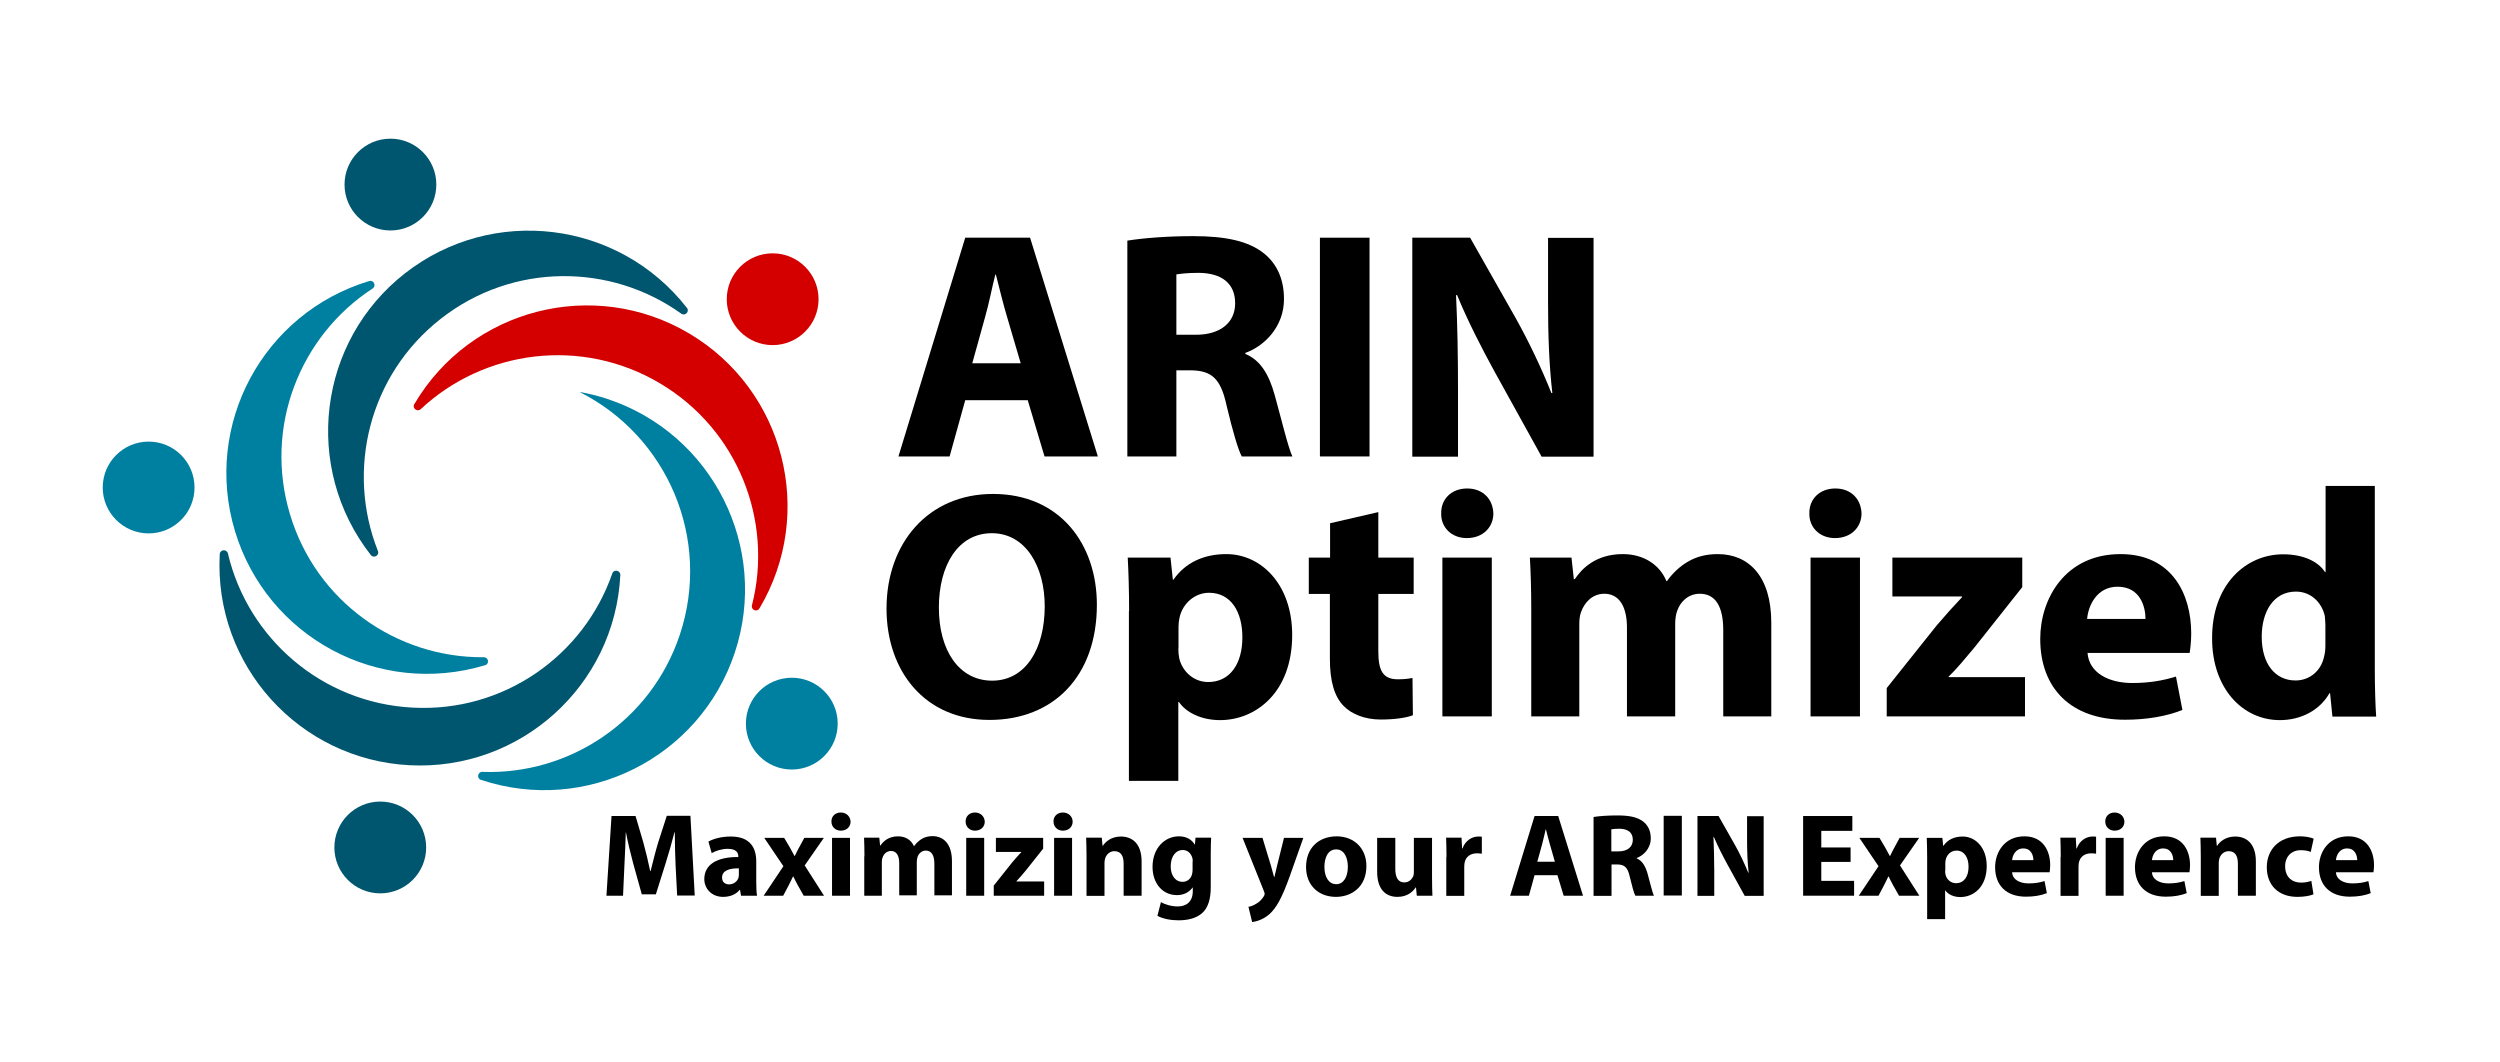
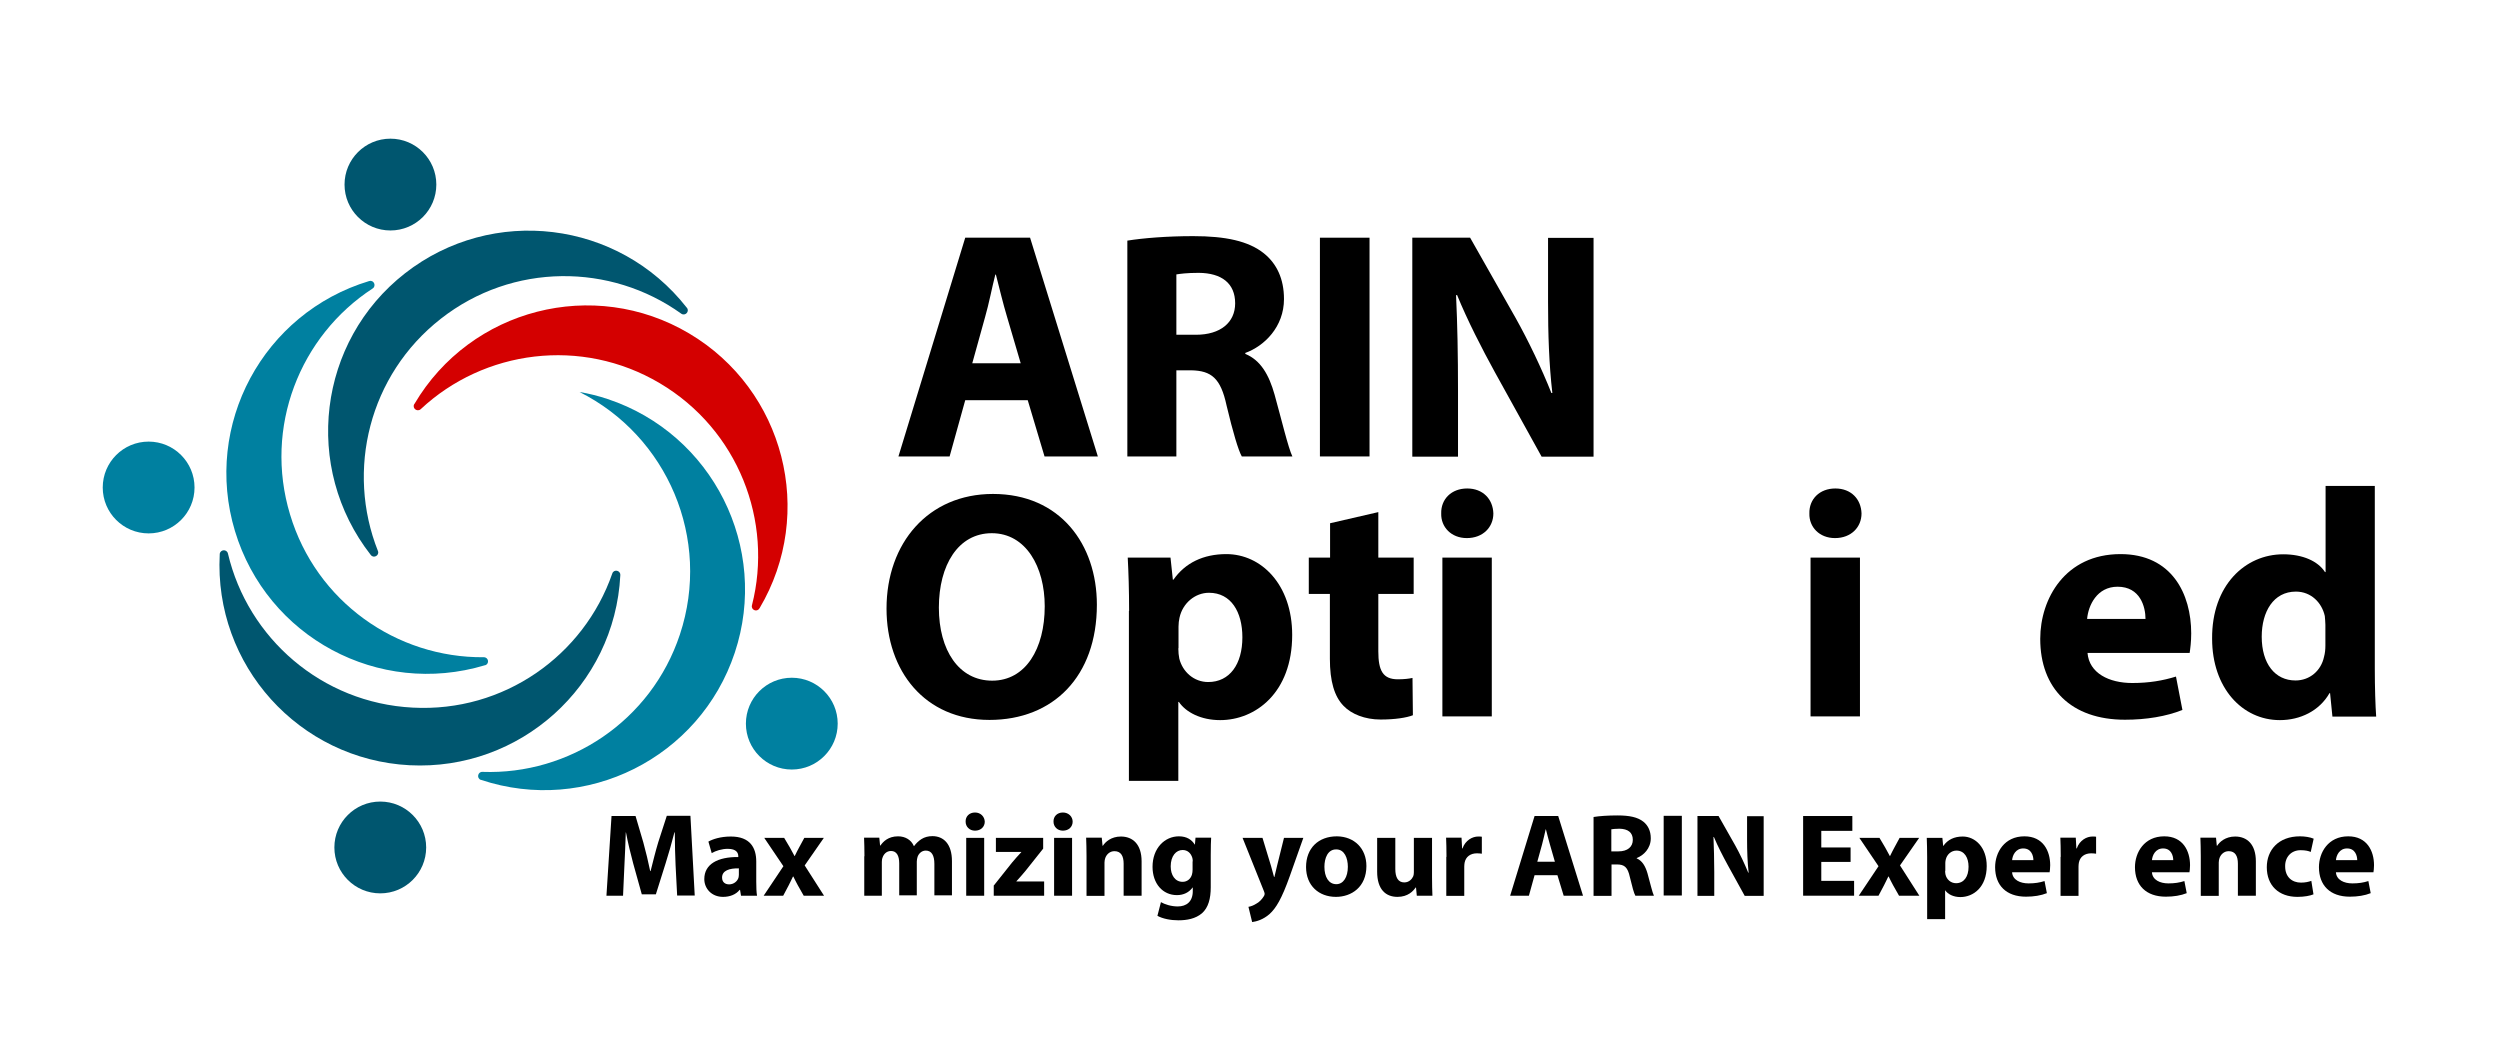
<svg xmlns="http://www.w3.org/2000/svg" version="1.1" id="Layer_1" x="0px" y="0px" viewBox="0 0 1280 544" style="enable-background:new 0 0 1280 544;" xml:space="preserve">
  <style type="text/css">
	.st0{fill:#00566F;}
	.st1{fill:#0080A0;}
	.st2{fill:#D40000;}
</style>
  <g>
    <path d="M494.2,204.9l-8,28.8H460l34.2-112h33.2l34.7,112h-27.3l-8.6-28.8H494.2z M522.6,186l-7-23.8c-2-6.6-4-15-5.7-21.6h-0.3   c-1.7,6.6-3.3,15.1-5.2,21.6l-6.6,23.8H522.6z" />
    <path d="M577.2,123.2c8.1-1.3,20.3-2.3,33.7-2.3c16.6,0,28.3,2.5,36.2,8.8c6.6,5.3,10.3,13.1,10.3,23.4c0,14.3-10.1,24.1-19.8,27.6   v0.5c7.8,3.2,12.1,10.6,15,20.9c3.5,12.6,7,27.3,9.1,31.6h-25.9c-1.8-3.2-4.5-12.3-7.8-26.1c-3-14-7.8-17.8-18.1-18h-7.6v44.1   h-25.1V123.2z M602.3,171.4h10c12.6,0,20.1-6.3,20.1-16.1c0-10.3-7-15.5-18.6-15.6c-6.2,0-9.6,0.5-11.5,0.8V171.4z" />
    <path d="M701.2,121.7v112h-25.4v-112H701.2z" />
    <path d="M723.1,233.7v-112h29.6l23.3,41.1c6.6,11.8,13.3,25.8,18.3,38.4h0.5c-1.7-14.8-2.2-29.9-2.2-46.7v-32.7h23.3v112h-26.6   l-23.9-43.2c-6.6-12-14-26.4-19.4-39.6l-0.5,0.2c0.7,14.8,1,30.6,1,48.9v33.7H723.1z" />
  </g>
  <g>
    <path d="M561.6,309.6c0,36.7-22.3,59-55,59c-33.2,0-52.7-25.1-52.7-57c0-33.6,21.4-58.7,54.5-58.7   C542.8,252.9,561.6,278.7,561.6,309.6z M480.7,311.1c0,21.9,10.3,37.4,27.3,37.4c17.1,0,26.9-16.3,26.9-38.1   c0-20.1-9.6-37.4-27.1-37.4C490.6,273,480.7,289.3,480.7,311.1z" />
    <path d="M578.1,312.8c0-10.6-0.3-19.8-0.7-27.3h21.9l1.2,11.3h0.3c6-8.6,15.3-13.1,27.1-13.1c17.8,0,33.7,15.5,33.7,41.4   c0,29.6-18.8,43.6-36.9,43.6c-9.8,0-17.5-4-21.1-9.3h-0.3v40.4h-25.3V312.8z M603.3,331.9c0,2,0.2,3.8,0.5,5.3   c1.7,6.8,7.5,12,14.8,12c11,0,17.5-9.1,17.5-22.9c0-13-5.8-22.8-17.1-22.8c-7.1,0-13.5,5.3-15.1,12.8c-0.3,1.3-0.5,3-0.5,4.5V331.9   z" />
    <path d="M705.7,262.2v23.3h18.1v18.6h-18.1v29.4c0,9.8,2.3,14.3,10,14.3c3.2,0,5.7-0.3,7.5-0.7l0.2,19.1c-3.3,1.3-9.3,2.2-16.5,2.2   c-8.1,0-15-2.8-19-7c-4.7-4.8-7-12.6-7-24.1v-33.2h-10.8v-18.6H681v-17.6L705.7,262.2z" />
    <path d="M764.6,262.9c0,7-5.3,12.6-13.6,12.6c-8,0-13.3-5.7-13.1-12.6c-0.2-7.3,5.2-12.8,13.3-12.8S764.4,255.6,764.6,262.9z    M738.5,366.8v-81.3h25.3v81.3H738.5z" />
-     <path d="M784,311.4c0-10.1-0.3-18.8-0.7-25.9h21.3l1.2,11h0.5c3.5-5.2,10.6-12.8,24.6-12.8c10.5,0,18.8,5.3,22.3,13.8h0.3   c3-4.2,6.6-7.5,10.5-9.8c4.5-2.7,9.5-4,15.5-4c15.6,0,27.4,11,27.4,35.2v47.9h-24.6v-44.2c0-11.8-3.8-18.6-12-18.6   c-5.8,0-10,4-11.6,8.8c-0.7,1.8-1,4.5-1,6.5v47.5H833v-45.5c0-10.3-3.7-17.3-11.6-17.3c-6.5,0-10.3,5-11.8,9.1c-0.8,2-1,4.3-1,6.3   v47.4H784V311.4z" />
    <path d="M953.1,262.9c0,7-5.3,12.6-13.6,12.6c-8,0-13.3-5.7-13.1-12.6c-0.2-7.3,5.2-12.8,13.3-12.8S952.9,255.6,953.1,262.9z    M927,366.8v-81.3h25.3v81.3H927z" />
-     <path d="M966,352.3l25.6-32.1c4.7-5.5,8.3-9.5,13-14.5v-0.3h-35.7v-19.9h66.5v15.1l-24.4,30.8c-4.5,5.3-8.6,10.5-13.3,15v0.3h39.1   v20.1H966V352.3z" />
    <path d="M1068.8,334.2c0.8,10.5,11.1,15.5,22.9,15.5c8.6,0,15.6-1.2,22.4-3.3l3.3,17.1c-8.3,3.3-18.5,5-29.4,5   c-27.6,0-43.4-16-43.4-41.4c0-20.6,12.8-43.4,41.1-43.4c26.3,0,36.2,20.4,36.2,40.6c0,4.3-0.5,8.1-0.8,10H1068.8z M1098.5,316.9   c0-6.2-2.7-16.5-14.3-16.5c-10.6,0-15,9.6-15.6,16.5H1098.5z" />
    <path d="M1215.9,248.8v93.8c0,9.1,0.3,18.8,0.7,24.3h-22.4l-1.2-12h-0.3c-5.2,9.1-15,13.8-25.4,13.8c-19.3,0-34.7-16.5-34.7-41.7   c-0.2-27.4,17-43.2,36.4-43.2c10,0,17.8,3.5,21.4,9.1h0.3v-44.1H1215.9z M1190.6,319.9c0-1.3-0.2-3.2-0.3-4.5   c-1.5-6.8-7-12.5-14.8-12.5c-11.5,0-17.5,10.3-17.5,23.1c0,13.8,6.8,22.4,17.3,22.4c7.3,0,13.1-5,14.6-12.1   c0.5-1.8,0.7-3.7,0.7-5.8V319.9z" />
  </g>
  <g>
    <path class="st0" d="M211.3,362.3c-46.6-2.4-84.4-35.6-94.6-78.9c-0.6-2.4-4-2.1-4.2,0.3c0,0.1,0,0.1,0,0.2   c-3,56.7,40.6,105,97.2,107.9s105-40.6,107.9-97.2c0-0.1,0-0.1,0-0.2c0.1-2.4-3.3-3.1-4.1-0.8C298.9,335.7,257.9,364.8,211.3,362.3   z" />
    <circle class="st0" cx="194.7" cy="433.9" r="23.5" />
  </g>
  <g>
    <path class="st1" d="M348.1,324.9c-14.7,44.3-56.7,71.9-101.1,70.3c-2.4-0.1-3.1,3.3-0.8,4.1c0,0,0.1,0,0.1,0   c53.8,17.9,112-11.3,129.9-65.1c17.9-53.8-11.3-112-65.1-129.9c-4.8-1.6-9.6-2.8-14.4-3.6C341.6,223.2,364.4,275.8,348.1,324.9z" />
    <circle class="st1" cx="405.4" cy="370.5" r="23.5" />
  </g>
  <g>
    <path class="st1" d="M148.5,263.4c-13.5-44.7,5-91.4,42.3-115.7c2-1.3,0.6-4.5-1.7-3.8c0,0-0.1,0-0.1,0   c-54.3,16.4-85.1,73.6-68.7,128s73.6,85.1,128,68.7c0,0,0.1,0,0.1,0c2.3-0.7,1.8-4.1-0.7-4.1C203.1,336.9,161.9,308.1,148.5,263.4z   " />
    <circle class="st1" cx="76.1" cy="249.6" r="23.5" />
  </g>
  <g>
    <path class="st2" d="M337.8,196.2C378,220,396,266.9,385,309.9c-0.6,2.4,2.6,3.7,3.8,1.6c0,0,0.1-0.1,0.1-0.1   c28.9-48.8,12.7-111.8-36.1-140.7S241,158,212.2,206.8c0,0-0.1,0.1-0.1,0.1c-1.2,2.1,1.5,4.2,3.3,2.6   C247.8,179.2,297.6,172.4,337.8,196.2z" />
-     <circle class="st2" cx="395.6" cy="153.2" r="23.5" />
  </g>
  <g>
    <path class="st0" d="M225.7,163.2c36.8-28.8,87-28.5,123.1-2.6c2,1.4,4.4-1.1,2.9-3c0,0-0.1-0.1-0.1-0.1   c-35-44.7-99.5-52.5-144.2-17.6s-52.5,99.5-17.6,144.2c0,0,0.1,0.1,0.1,0.1c1.5,1.9,4.5,0.1,3.6-2.1   C177.1,240.8,188.9,192,225.7,163.2z" />
    <circle class="st0" cx="199.9" cy="94.5" r="23.5" />
  </g>
  <g>
    <path d="M345.9,443c-0.2-4.9-0.4-10.8-0.4-16.8h-0.2c-1.3,5.2-3,11-4.5,15.8l-5,15.9h-7.2l-4.4-15.8c-1.3-4.8-2.7-10.6-3.7-15.9   h-0.1c-0.2,5.5-0.4,11.8-0.7,16.9l-0.7,15.5h-8.5l2.6-40.8h12.3l4,13.6c1.3,4.7,2.5,9.8,3.5,14.6h0.2c1.2-4.7,2.5-10.1,3.9-14.7   l4.4-13.6h12.1l2.2,40.8h-9L345.9,443z" />
    <path d="M379.4,458.6l-0.5-3h-0.2c-1.9,2.4-5,3.6-8.5,3.6c-6,0-9.6-4.4-9.6-9.1c0-7.7,6.9-11.4,17.4-11.3v-0.4   c0-1.6-0.8-3.8-5.4-3.8c-3,0-6.2,1-8.2,2.2l-1.7-5.9c2.1-1.2,6.1-2.6,11.5-2.6c9.9,0,13,5.8,13,12.8v10.3c0,2.8,0.1,5.6,0.4,7.2   H379.4z M378.3,444.6c-4.8-0.1-8.6,1.1-8.6,4.7c0,2.4,1.6,3.5,3.6,3.5c2.3,0,4.2-1.5,4.8-3.4c0.1-0.5,0.2-1,0.2-1.6V444.6z" />
    <path d="M401.5,429l2.9,4.9c0.8,1.5,1.6,3,2.4,4.4h0.1c0.8-1.6,1.5-3.1,2.3-4.5l2.6-4.8h10l-9.8,14.1l9.9,15.5h-10.4l-3-5.3   c-0.8-1.5-1.6-3-2.3-4.5h-0.2c-0.7,1.6-1.5,3-2.2,4.5l-2.8,5.3H391l10.1-15.1l-9.8-14.5H401.5z" />
-     <path d="M435.5,420.7c0,2.5-1.9,4.6-5,4.6c-2.9,0-4.8-2.1-4.8-4.6c-0.1-2.7,1.9-4.7,4.8-4.7S435.4,418.1,435.5,420.7z M426,458.6   V429h9.2v29.6H426z" />
    <path d="M442.6,438.4c0-3.7-0.1-6.8-0.2-9.5h7.8l0.4,4h0.2c1.3-1.9,3.9-4.7,9-4.7c3.8,0,6.8,1.9,8.1,5h0.1c1.1-1.5,2.4-2.7,3.8-3.6   c1.6-1,3.5-1.5,5.6-1.5c5.7,0,10,4,10,12.8v17.5h-9v-16.1c0-4.3-1.4-6.8-4.4-6.8c-2.1,0-3.6,1.5-4.2,3.2c-0.2,0.7-0.4,1.6-0.4,2.4   v17.3h-9V442c0-3.8-1.3-6.3-4.2-6.3c-2.4,0-3.8,1.8-4.3,3.3c-0.3,0.7-0.4,1.6-0.4,2.3v17.3h-9V438.4z" />
    <path d="M504.2,420.7c0,2.5-1.9,4.6-5,4.6c-2.9,0-4.8-2.1-4.8-4.6c-0.1-2.7,1.9-4.7,4.8-4.7S504.1,418.1,504.2,420.7z M494.7,458.6   V429h9.2v29.6H494.7z" />
    <path d="M508.9,453.3l9.3-11.7c1.7-2,3-3.5,4.7-5.3v-0.1h-13V429h24.2v5.5l-8.9,11.2c-1.6,1.9-3.2,3.8-4.8,5.5v0.1h14.2v7.3h-25.8   V453.3z" />
    <path d="M549.2,420.7c0,2.5-1.9,4.6-5,4.6c-2.9,0-4.8-2.1-4.8-4.6c-0.1-2.7,1.9-4.7,4.8-4.7S549.2,418.1,549.2,420.7z M539.7,458.6   V429h9.2v29.6H539.7z" />
    <path d="M556.3,438.4c0-3.7-0.1-6.8-0.2-9.5h8l0.4,4.1h0.2c1.2-1.9,4.2-4.7,9.2-4.7c6.1,0,10.6,4,10.6,12.7v17.6h-9.2v-16.4   c0-3.8-1.3-6.4-4.7-6.4c-2.5,0-4.1,1.8-4.7,3.5c-0.2,0.5-0.4,1.5-0.4,2.3v17.1h-9.2V438.4z" />
    <path d="M620.1,429c-0.1,1.9-0.2,4.4-0.2,8.8v16.5c0,5.7-1.2,10.4-4.5,13.3c-3.3,2.8-7.7,3.6-12.1,3.6c-3.9,0-8-0.8-10.7-2.3l1.8-7   c1.9,1.1,5.2,2.2,8.6,2.2c4.4,0,7.7-2.4,7.7-7.8v-1.9h-0.1c-1.8,2.5-4.6,3.9-8,3.9c-7.3,0-12.5-5.9-12.5-14.5   c0-9.5,6.2-15.6,13.5-15.6c4.1,0,6.6,1.8,8.1,4.2h0.1l0.3-3.5H620.1z M610.7,441c0-0.6-0.1-1.2-0.2-1.7c-0.7-2.4-2.4-4.1-5-4.1   c-3.3,0-6.1,3-6.1,8.4c0,4.4,2.2,7.9,6.1,7.9c2.4,0,4.2-1.6,4.8-3.8c0.2-0.7,0.3-1.6,0.3-2.4V441z" />
    <path d="M646.4,429l4.4,14.5c0.5,1.8,1.1,3.9,1.5,5.5h0.2c0.4-1.6,0.9-3.8,1.3-5.5l3.6-14.5h9.9l-6.9,19.5   c-4.2,11.8-7.1,16.5-10.4,19.5c-3.2,2.8-6.6,3.8-8.9,4.1l-1.9-7.8c1.2-0.2,2.6-0.7,4-1.6c1.4-0.7,2.9-2.2,3.8-3.7   c0.3-0.4,0.5-0.9,0.5-1.3c0-0.3-0.1-0.8-0.4-1.5L636.2,429H646.4z" />
    <path d="M699.6,443.4c0,10.8-7.7,15.8-15.6,15.8c-8.7,0-15.3-5.7-15.3-15.3s6.3-15.7,15.8-15.7   C693.5,428.3,699.6,434.5,699.6,443.4z M678.1,443.8c0,5.1,2.1,8.9,6.1,8.9c3.6,0,5.9-3.6,5.9-8.9c0-4.4-1.7-8.9-5.9-8.9   C679.8,434.8,678.1,439.4,678.1,443.8z" />
    <path d="M733.2,449.1c0,3.9,0.1,7,0.2,9.5h-8l-0.4-4.2h-0.2c-1.2,1.8-3.9,4.8-9.3,4.8c-6,0-10.4-3.8-10.4-12.9V429h9.3v15.9   c0,4.3,1.4,6.9,4.6,6.9c2.5,0,4-1.8,4.6-3.2c0.2-0.5,0.3-1.3,0.3-2V429h9.3V449.1z" />
    <path d="M740.6,438.7c0-4.4-0.1-7.2-0.2-9.8h7.9l0.3,5.5h0.2c1.5-4.3,5.2-6.1,8-6.1c0.8,0,1.3,0,1.9,0.1v8.7   c-0.7-0.1-1.5-0.2-2.5-0.2c-3.4,0-5.7,1.8-6.3,4.7c-0.1,0.6-0.2,1.3-0.2,2.1v15h-9.2V438.7z" />
    <path d="M785.7,448.1l-2.9,10.5h-9.6l12.5-40.8h12.1l12.7,40.8h-9.9l-3.2-10.5H785.7z M796.1,441.2l-2.5-8.7   c-0.7-2.4-1.5-5.5-2.1-7.9h-0.1c-0.6,2.4-1.2,5.5-1.9,7.9l-2.4,8.7H796.1z" />
    <path d="M815.9,418.3c3-0.5,7.4-0.8,12.3-0.8c6.1,0,10.3,0.9,13.2,3.2c2.4,1.9,3.8,4.8,3.8,8.5c0,5.2-3.7,8.8-7.2,10.1v0.2   c2.8,1.2,4.4,3.9,5.5,7.6c1.3,4.6,2.5,9.9,3.3,11.5h-9.5c-0.7-1.2-1.6-4.5-2.8-9.5c-1.1-5.1-2.8-6.5-6.6-6.5h-2.8v16.1h-9.2V418.3z    M825.1,435.9h3.6c4.6,0,7.3-2.3,7.3-5.9c0-3.8-2.5-5.6-6.8-5.7c-2.2,0-3.5,0.2-4.2,0.3V435.9z" />
    <path d="M861.1,417.7v40.8h-9.3v-40.8H861.1z" />
    <path d="M869.1,458.6v-40.8h10.8l8.5,15c2.4,4.3,4.8,9.4,6.7,14h0.2c-0.6-5.4-0.8-10.9-0.8-17v-11.9h8.5v40.8h-9.7l-8.7-15.8   c-2.4-4.4-5.1-9.6-7.1-14.4l-0.2,0.1c0.2,5.4,0.4,11.2,0.4,17.8v12.3H869.1z" />
    <path d="M947.5,441.3h-15v9.7h16.8v7.6h-26.1v-40.8h25.2v7.6h-15.9v8.5h15V441.3z" />
    <path d="M962.3,429l2.9,4.9c0.8,1.5,1.6,3,2.4,4.4h0.1c0.8-1.6,1.5-3.1,2.3-4.5l2.6-4.8h10l-9.8,14.1l9.9,15.5h-10.4l-3-5.3   c-0.8-1.5-1.6-3-2.3-4.5h-0.2c-0.7,1.6-1.5,3-2.2,4.5l-2.8,5.3h-10.1l10.1-15.1L952,429H962.3z" />
    <path d="M986.7,438.9c0-3.9-0.1-7.2-0.2-9.9h8l0.4,4.1h0.1c2.2-3.2,5.6-4.8,9.9-4.8c6.5,0,12.3,5.6,12.3,15.1   c0,10.8-6.8,15.9-13.5,15.9c-3.6,0-6.4-1.5-7.7-3.4h-0.1v14.7h-9.2V438.9z M995.9,445.9c0,0.7,0.1,1.4,0.2,1.9   c0.6,2.5,2.7,4.4,5.4,4.4c4,0,6.4-3.3,6.4-8.4c0-4.7-2.1-8.3-6.2-8.3c-2.6,0-4.9,1.9-5.5,4.7c-0.1,0.5-0.2,1.1-0.2,1.6V445.9z" />
    <path d="M1030.2,446.7c0.3,3.8,4.1,5.6,8.4,5.6c3.2,0,5.7-0.4,8.2-1.2l1.2,6.2c-3,1.2-6.7,1.8-10.7,1.8c-10.1,0-15.8-5.8-15.8-15.1   c0-7.5,4.7-15.8,15-15.8c9.6,0,13.2,7.5,13.2,14.8c0,1.6-0.2,3-0.3,3.6H1030.2z M1041.1,440.4c0-2.2-1-6-5.2-6   c-3.9,0-5.5,3.5-5.7,6H1041.1z" />
    <path d="M1055.1,438.7c0-4.4-0.1-7.2-0.2-9.8h7.9l0.3,5.5h0.2c1.5-4.3,5.2-6.1,8-6.1c0.8,0,1.3,0,1.9,0.1v8.7   c-0.7-0.1-1.5-0.2-2.5-0.2c-3.4,0-5.7,1.8-6.3,4.7c-0.1,0.6-0.2,1.3-0.2,2.1v15h-9.2V438.7z" />
-     <path d="M1087.7,420.7c0,2.5-1.9,4.6-5,4.6c-2.9,0-4.8-2.1-4.8-4.6c-0.1-2.7,1.9-4.7,4.8-4.7   C1085.7,416.1,1087.6,418.1,1087.7,420.7z M1078.1,458.6V429h9.2v29.6H1078.1z" />
    <path d="M1101.8,446.7c0.3,3.8,4.1,5.6,8.4,5.6c3.2,0,5.7-0.4,8.2-1.2l1.2,6.2c-3,1.2-6.7,1.8-10.7,1.8c-10.1,0-15.8-5.8-15.8-15.1   c0-7.5,4.7-15.8,15-15.8c9.6,0,13.2,7.5,13.2,14.8c0,1.6-0.2,3-0.3,3.6H1101.8z M1112.7,440.4c0-2.2-1-6-5.2-6   c-3.9,0-5.5,3.5-5.7,6H1112.7z" />
    <path d="M1126.8,438.4c0-3.7-0.1-6.8-0.2-9.5h8l0.4,4.1h0.2c1.2-1.9,4.2-4.7,9.2-4.7c6.1,0,10.6,4,10.6,12.7v17.6h-9.2v-16.4   c0-3.8-1.3-6.4-4.7-6.4c-2.5,0-4.1,1.8-4.7,3.5c-0.2,0.5-0.4,1.5-0.4,2.3v17.1h-9.2V438.4z" />
    <path d="M1184.5,457.9c-1.6,0.7-4.7,1.3-8.2,1.3c-9.6,0-15.7-5.8-15.7-15.2c0-8.7,5.9-15.8,17-15.8c2.4,0,5.1,0.4,7,1.2l-1.5,6.8   c-1.1-0.5-2.7-0.9-5.2-0.9c-4.8,0-8,3.5-7.9,8.3c0,5.5,3.6,8.3,8.1,8.3c2.2,0,3.9-0.4,5.3-0.9L1184.5,457.9z" />
    <path d="M1196,446.7c0.3,3.8,4.1,5.6,8.4,5.6c3.2,0,5.7-0.4,8.2-1.2l1.2,6.2c-3,1.2-6.7,1.8-10.7,1.8c-10.1,0-15.8-5.8-15.8-15.1   c0-7.5,4.7-15.8,15-15.8c9.6,0,13.2,7.5,13.2,14.8c0,1.6-0.2,3-0.3,3.6H1196z M1206.9,440.4c0-2.2-1-6-5.2-6c-3.9,0-5.5,3.5-5.7,6   H1206.9z" />
  </g>
</svg>